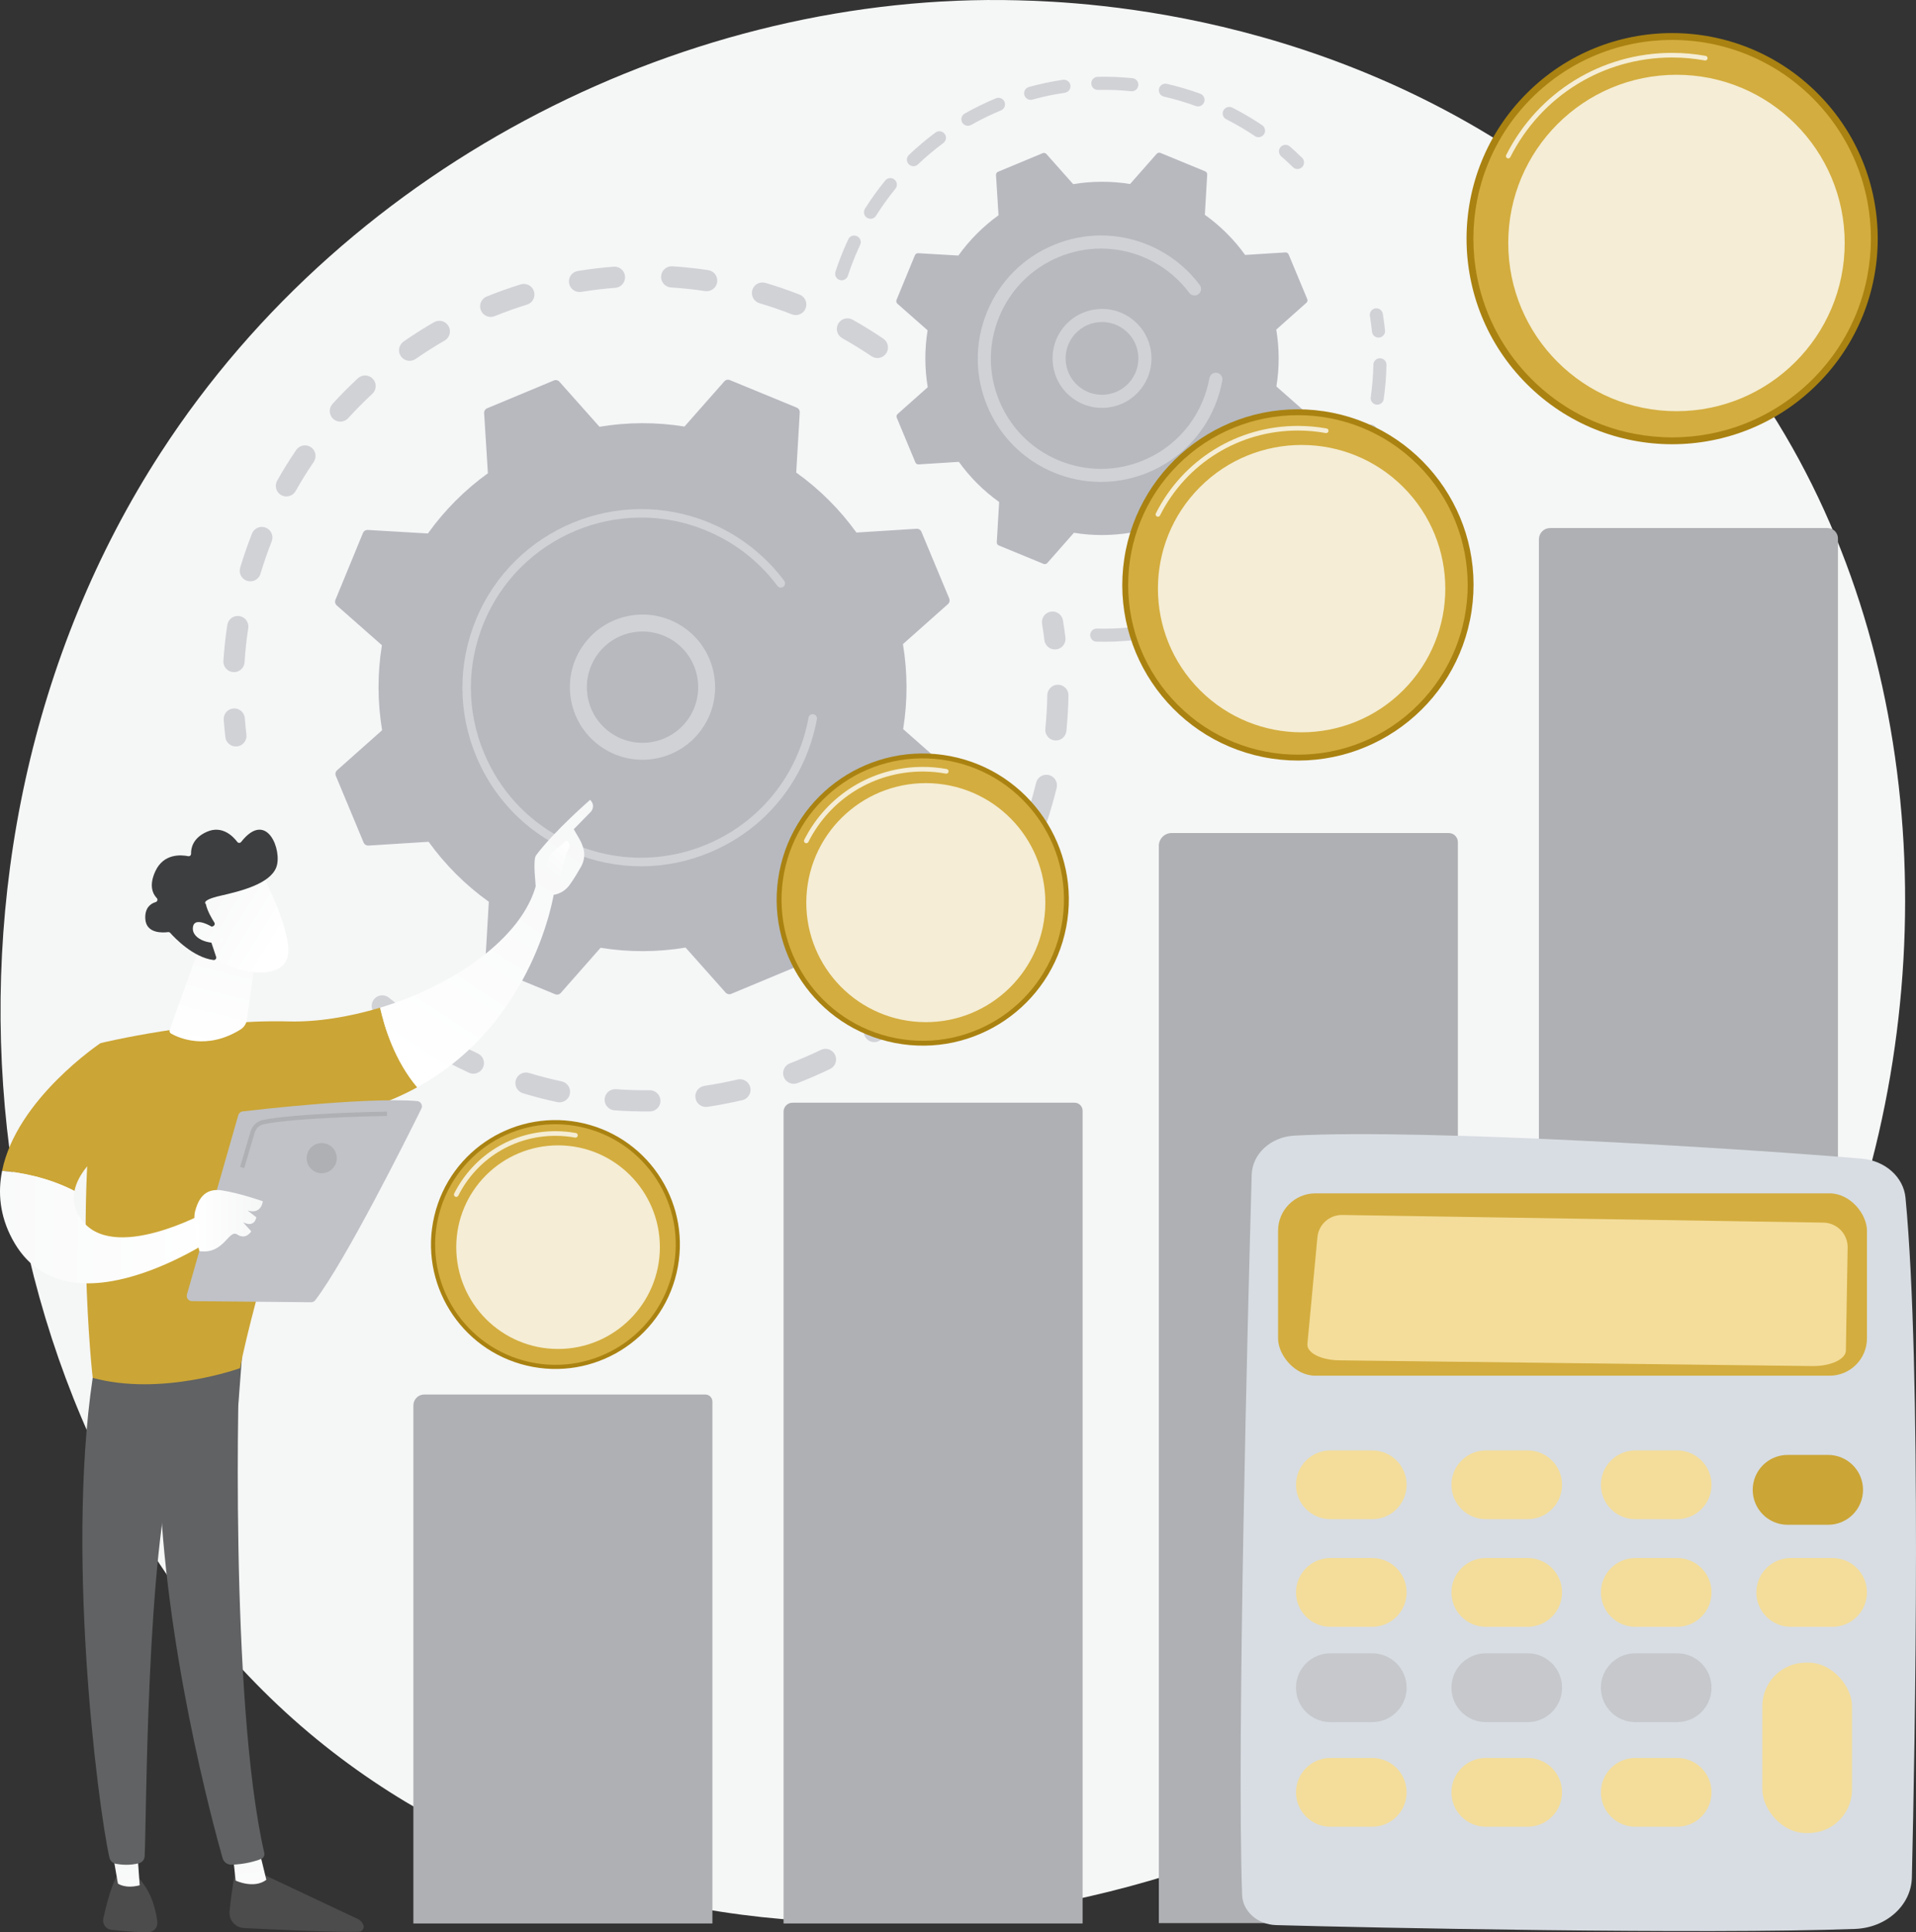
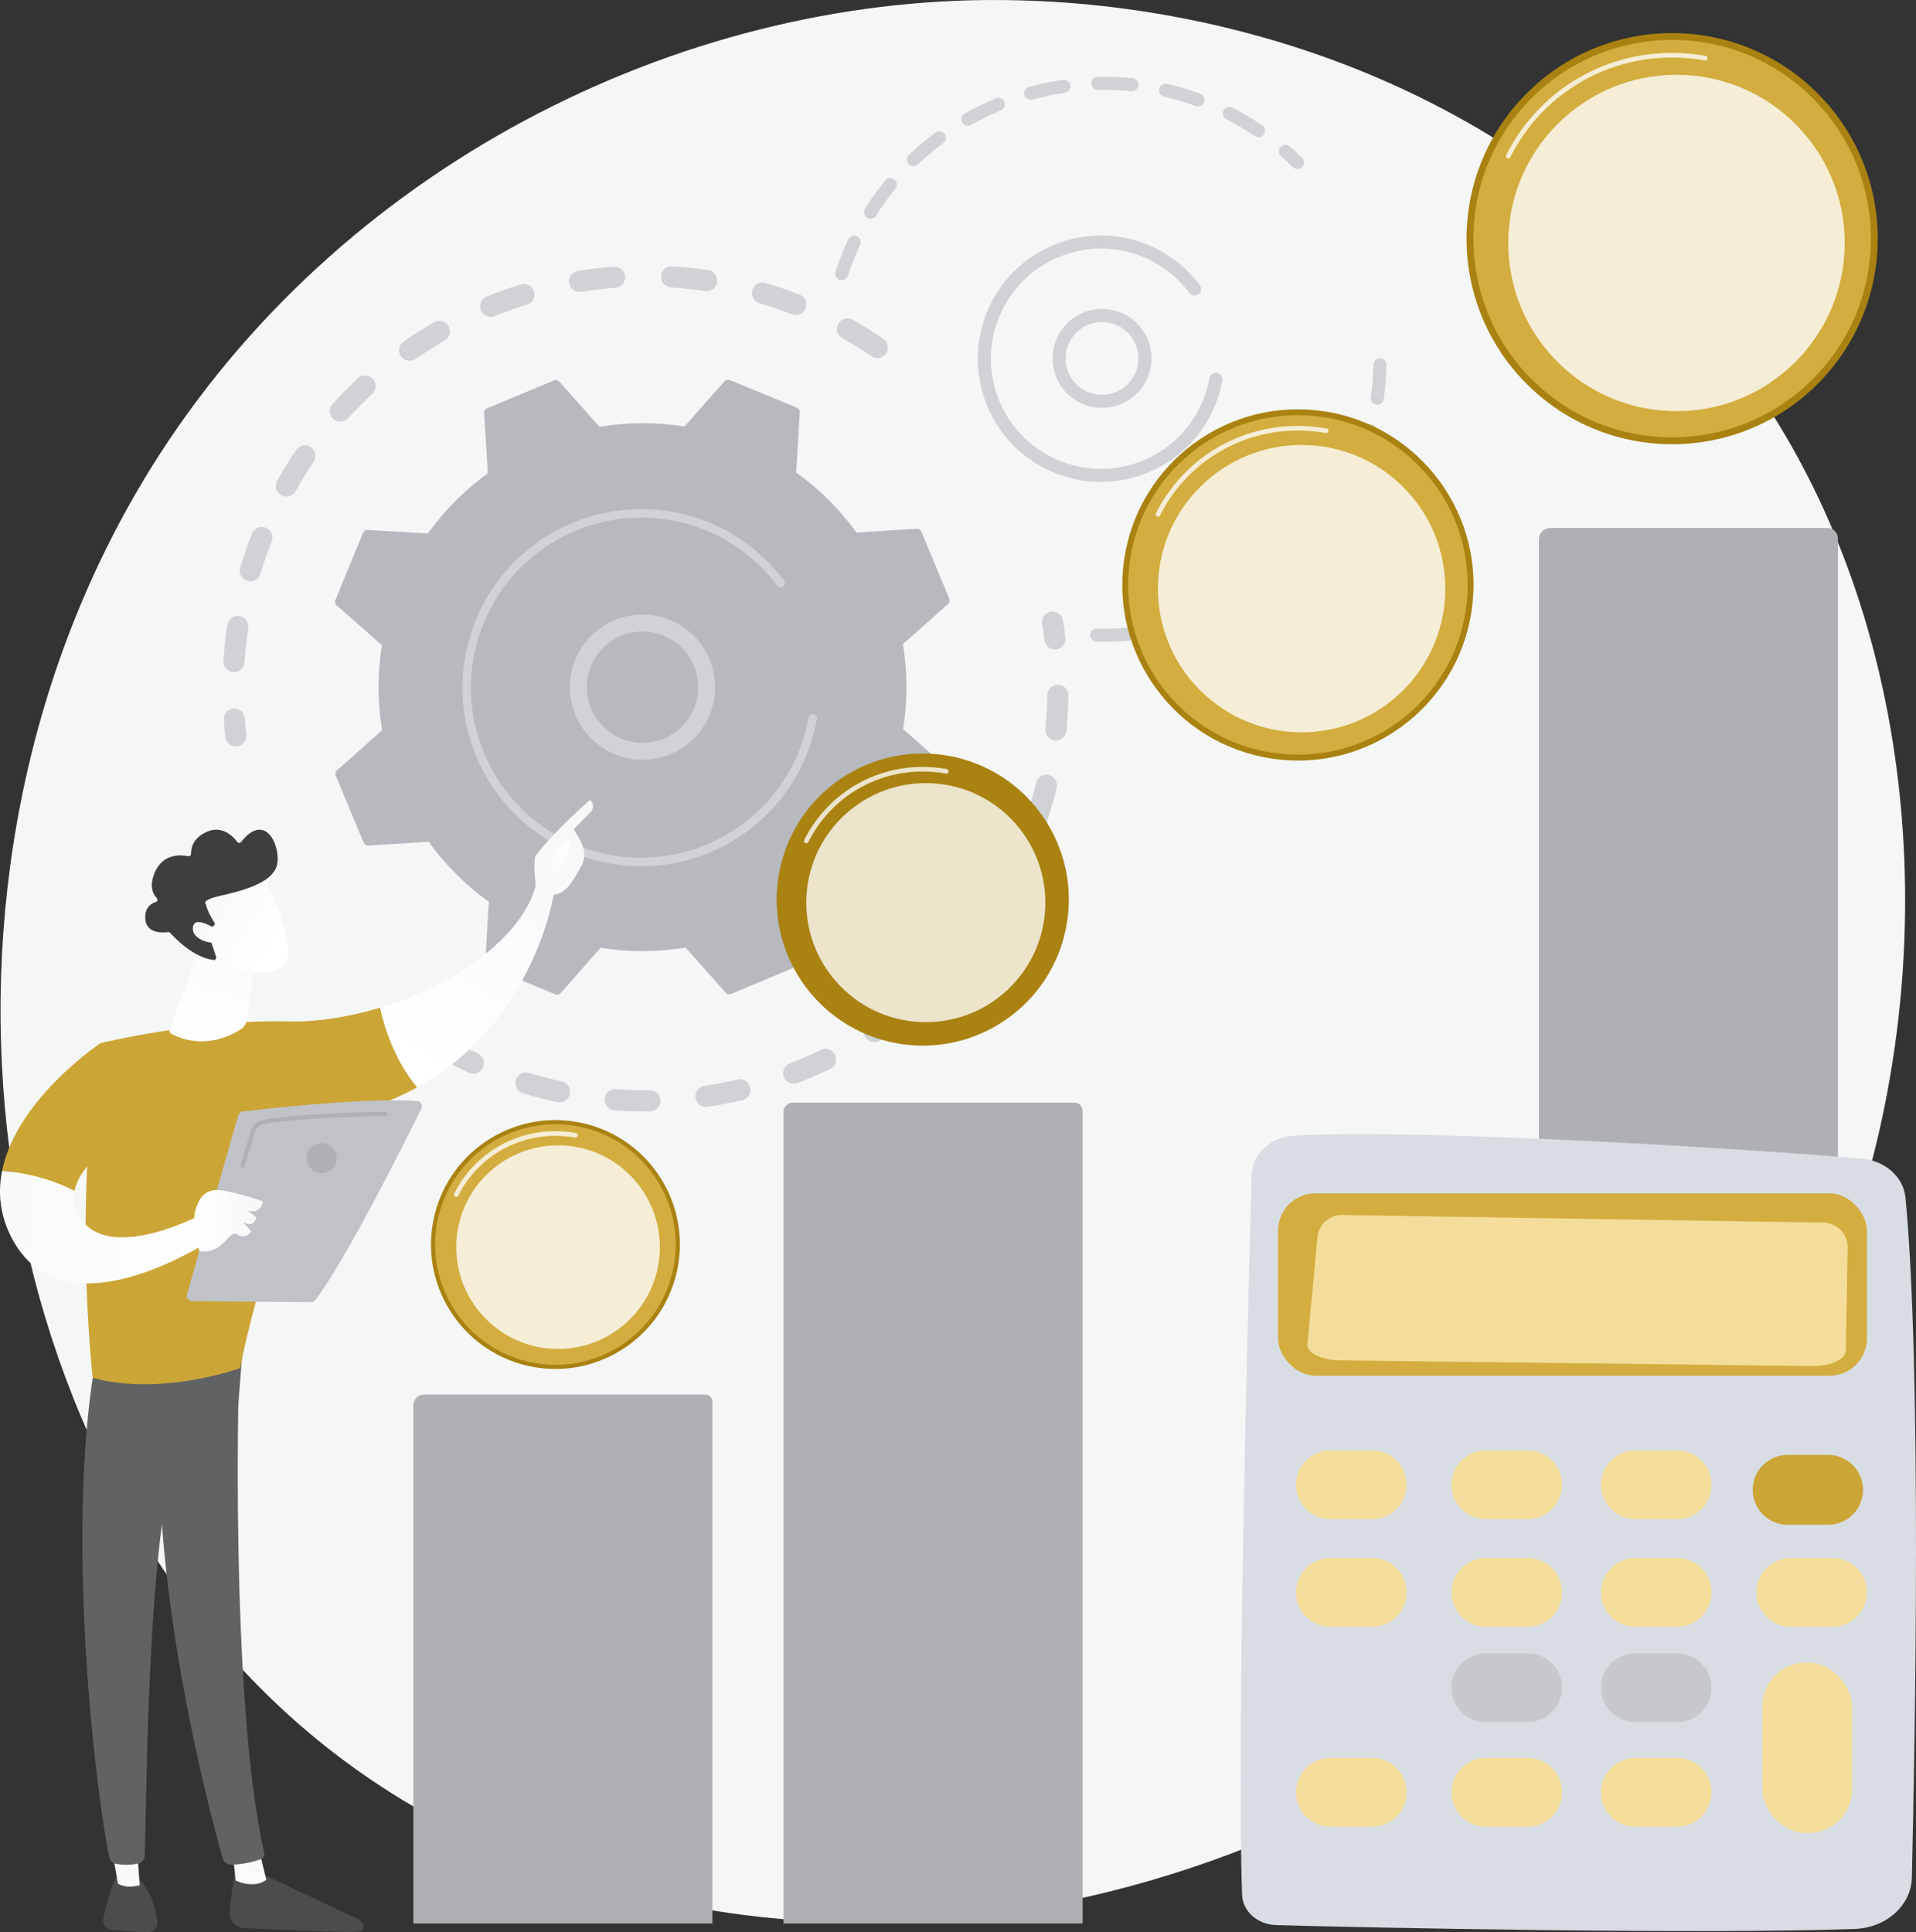
<svg xmlns="http://www.w3.org/2000/svg" xmlns:xlink="http://www.w3.org/1999/xlink" id="Illustration" width="1830" height="1845.656" viewBox="0 0 1830 1845.656">
  <rect x="0" y="0" width="1830" height="1845.656" fill="#333333" stroke="none" />
  <defs>
    <style>.cls-1{fill:#bbbdbf;opacity:.63;}.cls-1,.cls-2,.cls-3,.cls-4,.cls-5,.cls-6,.cls-7,.cls-8,.cls-9,.cls-10,.cls-11,.cls-12,.cls-13,.cls-14,.cls-15,.cls-16,.cls-17,.cls-18,.cls-19,.cls-20,.cls-21,.cls-22,.cls-23,.cls-24,.cls-25,.cls-26{stroke-width:0px;}.cls-2{fill:#3c3e3f;}.cls-3{fill:url(#linear-gradient);}.cls-4{fill:#f4dd9a;}.cls-5{fill:#d1d2d6;}.cls-6{fill:url(#linear-gradient-6);}.cls-7{fill:#aeb0b3;}.cls-8{fill:#f4dd9a;}.cls-9{fill:url(#linear-gradient-5);}.cls-10{fill:#b7b9bf;}.cls-11{fill:#d8dde3;}.cls-12{fill:url(#linear-gradient-2);}.cls-13{fill:#a98211;}.cls-14{fill:#4c4c4c;}.cls-15{fill:url(#linear-gradient-3);}.cls-16{fill:#d3ad3f;}.cls-17{fill:#cba535;}.cls-18{fill:url(#_40_2);}.cls-19{fill:#f5f6f6;}.cls-20{fill:#fff;opacity:.78;}.cls-21{fill:url(#_40_2-3);}.cls-22{fill:#606263;}.cls-23{fill:url(#_41_2);}.cls-24{fill:#c0c2c7;}.cls-25{fill:url(#linear-gradient-4);}.cls-26{fill:url(#_40_2-2);}</style>
    <linearGradient id="_40_2" x1="231.579" y1="1741.042" x2="245.688" y2="1835.888" gradientUnits="userSpaceOnUse">
      <stop offset="0" stop-color="#f5f6f6" />
      <stop offset="1" stop-color="#fff" />
    </linearGradient>
    <linearGradient id="_40_2-2" x1="117.899" y1="1757.953" x2="132.008" y2="1852.799" xlink:href="#_40_2" />
    <linearGradient id="linear-gradient" x1="388.027" y1="1015.521" x2="579.641" y2="724.44" gradientUnits="userSpaceOnUse">
      <stop offset="0" stop-color="#fff" />
      <stop offset="1" stop-color="#f5f6f6" />
    </linearGradient>
    <linearGradient id="linear-gradient-2" x1="401.036" y1="1024.113" x2="592.321" y2="733.531" xlink:href="#linear-gradient" />
    <linearGradient id="linear-gradient-3" x1="547.816" y1="807.789" x2="515.147" y2="846.906" xlink:href="#linear-gradient" />
    <linearGradient id="_40_2-3" x1="12376.773" y1="1107.173" x2="12751.495" y2="1107.173" gradientTransform="translate(-12520.199 -54.545) rotate(.544)" xlink:href="#_40_2" />
    <linearGradient id="_41_2" x1="192.115" y1="1006.605" x2="238.005" y2="821.997" gradientUnits="userSpaceOnUse">
      <stop offset="0" stop-color="#fff" />
      <stop offset=".161" stop-color="#fefefe" />
      <stop offset="1" stop-color="#f5f6f6" />
    </linearGradient>
    <linearGradient id="linear-gradient-4" x1="3772.241" y1="6714.998" x2="3741.367" y2="6613.167" gradientTransform="translate(-6996.664 -1668.329) rotate(-41.209)" xlink:href="#linear-gradient" />
    <linearGradient id="linear-gradient-5" x1="3740.68" y1="6714.522" x2="3712.902" y2="6622.903" gradientTransform="translate(-6996.664 -1668.329) rotate(-41.209)" xlink:href="#linear-gradient" />
    <linearGradient id="linear-gradient-6" x1="12428.718" y1="1165.993" x2="12494.048" y2="1165.993" gradientTransform="translate(-12243.055)" xlink:href="#linear-gradient" />
  </defs>
  <path class="cls-19" d="m1743.37,1240.539c-176.492,415.567-646.625,648.37-1054.325,585.573-66.341-10.219-248.217-40.658-409.243-184.26C-30.184,1365.407-96.477,818.012,153.579,432.249,335.576,151.482,661.824-7.676,971.824.285c66.774,1.715,322.68,12.283,547.576,197.728,33.033,27.238,105.89,91.964,171.552,194.647,154.186,241.118,167.439,577.048,52.417,847.879Z" />
  <path class="cls-5" d="m846.372,337.534c-3.135,4.625-9.425,5.83-14.047,2.695-8.982-6.09-18.361-11.881-27.879-17.211-4.816-2.697-6.568-8.748-3.975-13.592.031-.057.061-.115.093-.174,2.729-4.873,8.893-6.609,13.767-3.88,10.018,5.611,19.892,11.706,29.347,18.118,4.324,2.93,5.657,8.625,3.245,13.131-.166.31-.348.616-.551.913Zm-90.031-37.284c-10.15-3.982-20.567-7.566-30.97-10.657-5.35-1.589-8.404-7.219-6.814-12.573,1.615-5.368,7.223-8.404,12.577-6.813,10.944,3.251,21.91,7.024,32.591,11.211,5.199,2.039,7.761,7.91,5.722,13.109-.148.378-.317.742-.503,1.091-2.385,4.456-7.78,6.524-12.602,4.633Zm-82.891-22.222c-10.753-1.618-21.705-2.787-32.561-3.475-5.573-.353-9.806-5.16-9.453-10.733.359-5.568,5.158-9.803,10.733-9.453,11.432.725,22.969,1.956,34.29,3.661,5.523.831,9.325,5.983,8.498,11.506-.178,1.177-.551,2.277-1.083,3.269-1.961,3.664-6.078,5.88-10.424,5.226Zm-85.779-3.124c-10.856.827-21.8,2.137-32.533,3.889-5.513.898-10.711-2.841-11.611-8.352-.894-5.513,2.846-10.707,8.352-11.61,11.302-1.843,22.824-3.22,34.248-4.095,5.568-.424,10.429,3.745,10.854,9.314.152,1.992-.283,3.894-1.161,5.535-1.576,2.945-4.574,5.046-8.149,5.321Zm-84.337,16.063c-10.375,3.21-20.762,6.91-30.865,11.001-5.18,2.094-11.074-.406-13.17-5.582-2.098-5.18.404-11.076,5.583-13.167,10.629-4.303,21.558-8.196,32.475-11.573,5.334-1.652,10.998,1.335,12.649,6.672.833,2.688.487,5.461-.745,7.761-1.212,2.264-3.281,4.069-5.928,4.888Zm-78.681,34.323c-9.423,5.432-18.727,11.337-27.659,17.552-4.584,3.19-10.889,2.059-14.076-2.523-3.191-4.585-2.063-10.886,2.523-14.079,9.398-6.541,19.195-12.756,29.111-18.473,4.84-2.788,11.022-1.128,13.813,3.711,1.812,3.143,1.744,6.853.149,9.832-.86,1.607-2.163,3.002-3.86,3.98Zm-201.84,316.693c-5.573-.362-9.799-5.174-9.436-10.748.744-11.418,1.998-22.959,3.725-34.298.842-5.522,6-9.317,11.522-8.473,5.519.839,9.313,5.998,8.472,11.519-1.641,10.767-2.829,21.725-3.534,32.567-.097,1.488-.51,2.877-1.171,4.112-1.814,3.389-5.492,5.589-9.579,5.322Zm132.767-265.814c-7.974,7.388-15.725,15.212-23.034,23.258-3.758,4.133-10.155,4.439-14.288.684-4.136-3.758-4.418-10.137-.682-14.287,7.699-8.472,15.86-16.712,24.259-24.491,4.097-3.795,10.495-3.552,14.292.547,3.01,3.249,3.48,7.948,1.5,11.646-.515.963-1.201,1.857-2.047,2.643Zm-119.403,178.692c-5.35-1.6-8.39-7.238-6.789-12.589,3.282-10.959,7.08-21.923,11.283-32.586,2.027-5.21,7.923-7.745,13.119-5.699,5.195,2.048,7.746,7.922,5.698,13.119-3.995,10.134-7.606,20.553-10.722,30.969-.199.664-.463,1.292-.778,1.88-2.222,4.152-7.127,6.309-11.812,4.906Zm63.444-113.664c-6.116,8.981-11.925,18.343-17.265,27.832-2.737,4.87-8.903,6.595-13.773,3.856-4.803-2.704-6.548-8.745-3.958-13.583.034-.063.068-.127.105-.188,5.617-9.992,11.732-19.849,18.168-29.302,3.147-4.615,9.437-5.81,14.054-2.666,4.312,2.935,5.637,8.621,3.228,13.12-.169.315-.358.626-.561.93Z" />
  <path class="cls-5" d="m234.212,707.653c.94-1.755,1.374-3.806,1.125-5.935-.606-5.179-1.11-10.456-1.509-15.688-.42-5.568-5.278-9.744-10.846-9.321-5.57.419-9.751,5.276-9.32,10.848.415,5.503.948,11.053,1.583,16.503.647,5.546,5.67,9.521,11.215,8.873,3.421-.398,6.241-2.46,7.751-5.281Z" />
-   <path class="cls-5" d="m386.698,975.632c2.304-4.303,1.21-9.761-2.798-12.812-4.149-3.155-8.303-6.452-12.342-9.797-4.303-3.563-10.678-2.963-14.24,1.339-3.576,4.321-2.961,10.679,1.339,14.24,4.254,3.52,8.627,6.993,12.996,10.317,4.445,3.381,10.79,2.519,14.173-1.926.332-.436.622-.893.872-1.361Z" />
+   <path class="cls-5" d="m386.698,975.632Z" />
  <path class="cls-5" d="m962.664,865.899c-2.873,4.789-9.086,6.343-13.878,3.466-4.788-2.875-6.334-9.077-3.465-13.875,5.472-9.117,10.639-18.61,15.424-28.32,2.44-4.994,8.534-7.069,13.544-4.6s7.069,8.532,4.602,13.543c-2.073,4.207-4.208,8.363-6.404,12.465-3.133,5.853-6.437,11.681-9.823,17.32Zm24.384-74.371c-5.295-1.768-8.157-7.496-6.388-12.793,3.393-10.172,6.396-20.595,8.92-30.984,1.3-5.425,6.786-8.759,12.214-7.442,5.425,1.318,8.756,6.787,7.438,12.213-2.656,10.938-5.815,21.912-9.389,32.615-.185.555-.414,1.084-.681,1.582-2.283,4.265-7.37,6.392-12.114,4.809Zm-55.911,119.572c-7.054,8.766-14.58,17.351-22.372,25.513-3.857,4.04-10.259,4.189-14.301.332-4.039-3.856-4.182-10.252-.331-14.299,7.402-7.75,14.547-15.9,21.244-24.225,3.503-4.351,9.868-5.041,14.222-1.539,3.849,3.098,4.83,8.438,2.58,12.641-.293.547-.639,1.076-1.042,1.577Zm76.321-203.871c-5.556-.561-9.608-5.522-9.044-11.078,1.078-10.652,1.71-21.477,1.885-32.174.088-5.589,4.688-10.039,10.276-9.947,5.584.09,10.036,4.689,9.946,10.273-.183,11.265-.851,22.666-1.984,33.882-.139,1.355-.534,2.622-1.14,3.754-1.877,3.505-5.739,5.715-9.939,5.29Zm-139.366,266.509c-8.804,6.995-18.031,13.711-27.426,19.962-4.649,3.094-10.924,1.834-14.019-2.814-3.098-4.651-1.835-10.929,2.815-14.023,8.923-5.939,17.688-12.317,26.048-18.961,4.374-3.475,10.737-2.746,14.211,1.628,2.589,3.259,2.844,7.62.998,11.068-.632,1.181-1.512,2.255-2.626,3.14Zm-75.254,47.292c-10.145,4.913-20.615,9.455-31.119,13.502-5.214,2.006-11.065-.591-13.073-5.804-2.009-5.22.589-11.07,5.805-13.071,9.98-3.845,19.931-8.161,29.572-12.829,5.027-2.435,11.075-.333,13.511,4.694,1.465,3.03,1.285,6.43-.191,9.187-.973,1.818-2.508,3.355-4.504,4.321Zm-83.775,29.77c-10.979,2.589-22.191,4.742-33.319,6.403-5.527.823-10.669-2.987-11.495-8.51-.825-5.532,2.988-10.671,8.51-11.494,10.576-1.575,21.225-3.624,31.661-6.085,5.436-1.282,10.883,2.086,12.163,7.521.59,2.498.198,4.995-.924,7.091-1.322,2.469-3.658,4.38-6.597,5.074Zm-88.273,10.786c-11.279.126-22.694-.229-33.928-1.056-5.57-.409-9.755-5.257-9.344-10.829.409-5.561,5.26-9.75,10.83-9.341,10.665.785,21.503,1.122,32.218,1.002,5.585-.062,10.161,4.413,10.223,9.998.019,1.764-.413,3.426-1.191,4.878-1.684,3.147-4.986,5.304-8.809,5.348Zm-88.532-8.88c-11.002-2.357-22.049-5.216-32.837-8.5-5.344-1.627-8.359-7.278-6.731-12.621,1.623-5.326,7.274-8.357,12.618-6.73,10.248,3.12,20.741,5.835,31.191,8.076,5.46,1.169,8.939,6.546,7.768,12.006-.204.951-.534,1.843-.971,2.66-2.073,3.873-6.528,6.076-11.038,5.109Zm-84.334-28.073c-7.535-3.46-15.057-7.196-22.353-11.101-2.643-1.415-5.26-2.854-7.859-4.319-4.863-2.742-6.714-8.902-3.842-13.774,2.74-4.867,8.908-6.588,13.776-3.845,2.468,1.391,4.96,2.763,7.471,4.107,6.938,3.714,14.084,7.264,21.249,10.555,5.075,2.329,7.3,8.335,4.969,13.409-.088.19-.18.379-.278.561-2.503,4.676-8.248,6.652-13.132,4.408Z" />
  <path class="cls-5" d="m1016.479,614.983c.949-1.773,1.381-3.842,1.121-5.987-.661-5.435-1.451-10.959-2.346-16.418-.903-5.513-6.103-9.249-11.614-8.346-5.512.905-9.251,6.098-8.346,11.614.849,5.186,1.598,10.433,2.228,15.593.672,5.542,5.713,9.491,11.259,8.817,3.399-.415,6.197-2.47,7.698-5.273Z" />
  <path class="cls-10" d="m880.079,507.96c-.777-1.862-2.647-3.026-4.66-2.899l-57.415,3.61c-15.718-21.788-35.023-41.227-57.514-57.305l3.36-57.393c.117-2.013-1.055-3.879-2.92-4.647l-63.808-26.269c-1.865-.769-4.012-.268-5.345,1.244l-38.021,43.124c-27.292-4.417-54.688-4.205-81.19.203l-38.231-42.986c-1.341-1.506-3.489-1.997-5.35-1.221l-63.695,26.544c-1.861.775-3.026,2.647-2.899,4.66l3.611,57.414c-21.789,15.717-41.228,35.022-57.306,57.514l-57.393-3.36c-2.014-.118-3.88,1.054-4.647,2.919l-26.27,63.809c-.767,1.865-.267,4.011,1.245,5.344l43.124,38.022c-4.417,27.292-4.205,54.688.203,81.19l-42.987,38.231c-1.506,1.34-1.998,3.488-1.221,5.35l26.544,63.695c.775,1.861,2.647,3.025,4.659,2.899l57.416-3.611c15.716,21.789,35.022,41.227,57.514,57.305l-3.36,57.393c-.119,2.013,1.054,3.88,2.918,4.647l63.809,26.269c1.865.767,4.011.268,5.344-1.245l38.022-43.124c27.292,4.417,54.688,4.205,81.19-.203l38.231,42.986c1.339,1.507,3.488,1.998,5.35,1.222l63.694-26.544c1.861-.776,3.025-2.647,2.899-4.659l-3.611-57.415c21.789-15.717,41.227-35.022,57.306-57.514l57.393,3.36c2.012.117,3.878-1.055,4.647-2.92l26.269-63.809c.767-1.865.268-4.011-1.245-5.345l-43.123-38.021c4.417-27.293,4.204-54.688-.203-81.19l42.987-38.231c1.507-1.34,1.997-3.489,1.222-5.35l-26.544-63.695Z" />
  <path class="cls-5" d="m669.413,697.657c-22.774,30.725-66.297,37.198-97.027,14.423-14.886-11.031-24.584-27.2-27.307-45.526-2.725-18.322,1.847-36.614,12.884-51.498,22.775-30.726,66.297-37.198,97.027-14.423,27.954,20.72,35.832,58.612,19.875,88.421-1.582,2.955-3.4,5.833-5.453,8.604Zm-108.328-33.481c2.089,14.052,9.524,26.447,20.938,34.907,23.557,17.458,56.932,12.499,74.391-11.06,17.474-23.56,12.499-56.932-11.06-74.393-23.557-17.458-56.932-12.499-74.391,11.059-1.583,2.137-2.989,4.362-4.221,6.664-5.352,9.997-7.353,21.403-5.656,32.823Z" />
  <path class="cls-5" d="m762.519,737.583c2.74-5.12,5.24-10.407,7.481-15.85h0c.706-1.712,1.383-3.438,2.034-5.173,3.205-8.557,5.724-17.355,7.519-26.258.025-.121.049-.243.074-.364.068-.344.136-.689.2-1.035.131-.671.254-1.345.376-2.017.32-1.769-.563-3.476-2.067-4.283-.365-.196-.769-.338-1.198-.415-2.198-.397-4.296,1.07-4.696,3.264-2.037,11.314-5.31,22.483-9.724,33.199-21.907,53.238-69.027,88.628-121.887,98.079-29.401,5.261-60.579,2.493-90.186-9.698-5.192-2.136-10.239-4.52-15.121-7.135-32.861-17.596-58.459-45.724-72.989-80.595-16.694-40.055-16.79-84.215-.27-124.341,34.126-82.868,129.242-122.483,212.074-88.381,5.107,2.102,10.089,4.456,14.926,7.047,20.961,11.225,39.233,26.912,53.45,45.999.368.493.825.878,1.334,1.149,1.337.716,3.028.646,4.326-.322,1.789-1.341,2.168-3.867.827-5.662-14.925-20.039-34.108-36.511-56.114-48.295-5.077-2.72-10.306-5.189-15.665-7.398-86.966-35.804-186.847,5.847-222.638,92.781-17.344,42.126-17.241,88.483.284,130.534,15.254,36.609,42.127,66.138,76.624,84.611,5.127,2.744,10.424,5.246,15.871,7.49,42.129,17.343,88.487,17.243,130.536-.281,36.617-15.259,66.149-42.143,84.621-76.65Z" />
  <path class="cls-5" d="m1244.758,158.139c1.275-2.382.896-5.409-1.131-7.4-3.78-3.718-7.725-7.373-11.726-10.861-2.599-2.266-6.542-1.997-8.813.603-2.281,2.595-1.996,6.546.603,8.813,3.812,3.324,7.572,6.806,11.18,10.354,2.456,2.418,6.411,2.383,8.833-.074.428-.438.777-.922,1.052-1.436Z" />
  <path class="cls-5" d="m1207.222,128.286c-1.931,2.858-5.81,3.615-8.672,1.685-7.22-4.865-14.774-9.417-22.448-13.525-1.618-.866-3.253-1.717-4.901-2.554-3.071-1.565-4.297-5.324-2.734-8.399,1.594-2.849,5.324-4.297,8.404-2.735,1.724.878,3.433,1.768,5.127,2.675,8.045,4.306,15.965,9.079,23.535,14.184,2.68,1.804,3.512,5.329,2.018,8.12-.099.186-.211.368-.33.551Zm-65.119-27.027c-9.921-3.606-20.154-6.631-30.414-8.985-3.364-.773-5.46-4.12-4.69-7.485.772-3.344,4.121-5.464,7.485-4.691,10.753,2.467,21.482,5.636,31.884,9.419,3.243,1.179,4.916,4.763,3.739,8.008-.103.283-.23.558-.37.819-1.442,2.695-4.68,3.988-7.635,2.915Zm-61.716-14.139c-10.486-1.064-21.148-1.478-31.698-1.235-3.446.079-6.308-2.653-6.386-6.1-.078-3.459,2.646-6.312,6.099-6.39,11.062-.257,22.249.183,33.243,1.294,3.431.349,5.936,3.413,5.587,6.844-.088.836-.333,1.618-.707,2.317-1.159,2.165-3.544,3.531-6.138,3.27Zm-63.305,1.457c-10.443,1.543-20.888,3.749-31.027,6.559-3.329.919-6.769-1.029-7.687-4.354-.916-3.317,1.026-6.764,4.35-7.687,10.64-2.945,21.585-5.258,32.539-6.877,3.412-.505,6.589,1.857,7.094,5.268.198,1.376-.062,2.713-.672,3.853-.902,1.686-2.561,2.936-4.597,3.237Zm-61.031,16.868c-9.75,4.034-19.337,8.71-28.507,13.896-2.998,1.698-6.811.64-8.511-2.362-1.7-3.003-.648-6.816,2.363-8.511,9.607-5.436,19.66-10.335,29.876-14.568,3.188-1.316,6.841.196,8.159,3.382.745,1.8.587,3.75-.265,5.342-.658,1.229-1.728,2.247-3.116,2.823Zm-55.086,31.172c-8.467,6.278-16.618,13.144-24.231,20.412-2.493,2.381-6.449,2.29-8.829-.205-2.38-2.495-2.291-6.436.203-8.834,7.982-7.621,16.536-14.824,25.417-21.41,2.772-2.051,6.683-1.473,8.736,1.296,1.486,2.006,1.594,4.61.49,6.673-.422.788-1.018,1.5-1.786,2.068Zm-45.771,43.679c-6.646,8.139-12.87,16.804-18.494,25.759-1.839,2.918-5.693,3.798-8.613,1.962-2.921-1.833-3.759-5.658-1.968-8.615,5.903-9.384,12.426-18.47,19.397-27.006,2.184-2.671,6.119-3.069,8.791-.887,2.35,1.918,2.939,5.199,1.557,7.779-.187.35-.409.688-.671,1.008Zm-53.239,87.099c-3.28-1.071-5.068-4.595-3.997-7.875,2.964-9.078,6.478-18.15,10.428-26.939.593-1.34,1.204-2.663,1.822-3.985,1.367-3.149,5.186-4.467,8.313-2.991,3.123,1.468,4.46,5.186,2.995,8.311-.586,1.237-1.156,2.484-1.722,3.762-3.784,8.412-7.136,17.065-9.964,25.721-.115.357-.263.697-.432,1.014-1.403,2.622-4.522,3.938-7.443,2.983Z" />
  <path class="cls-5" d="m1290.503,473.782c-5.261,9.53-11.154,18.819-17.503,27.618-2.021,2.793-5.924,3.426-8.723,1.405-2.8-2.021-3.387-5.926-1.405-8.723,6.059-8.387,11.676-17.249,16.695-26.342,1.665-3.021,5.469-4.116,8.486-2.449,2.995,1.655,4.1,5.408,2.49,8.415-.013.024-.027.051-.04.075Zm5.929-26.096c-3.196-1.293-4.74-4.935-3.445-8.131,3.891-9.62,7.239-19.572,9.948-29.583.905-3.307,4.331-5.299,7.665-4.393,3.33.901,5.294,4.328,4.396,7.66-2.841,10.49-6.349,20.921-10.43,31-.086.213-.18.415-.287.614-1.486,2.775-4.856,4.043-7.847,2.832Zm-44.18,79.017c-7.413,7.98-15.375,15.577-23.667,22.575-2.637,2.224-6.581,1.89-8.803-.745-2.229-2.635-1.891-6.561.74-8.802,7.912-6.675,15.505-13.919,22.582-21.53,2.349-2.527,6.301-2.671,8.824-.327,2.125,1.975,2.566,5.082,1.259,7.523-.248.463-.558.901-.934,1.306Zm62.276-140.221c-3.414-.486-5.788-3.651-5.302-7.066,1.464-10.272,2.311-20.733,2.513-31.1.073-3.445,2.924-6.187,6.364-6.124,3.45.069,6.194,2.918,6.125,6.368-.209,10.872-1.096,21.848-2.635,32.62-.108.745-.342,1.439-.677,2.066-1.203,2.248-3.72,3.616-6.389,3.236Zm-112.165,182.315c-9.094,5.95-18.648,11.404-28.399,16.216-3.094,1.526-6.84.254-8.367-2.839-1.527-3.094-.262-6.841,2.839-8.367,9.304-4.585,18.413-9.789,27.085-15.467,2.885-1.887,6.757-1.081,8.648,1.81,1.295,1.976,1.32,4.422.277,6.372-.476.89-1.176,1.681-2.082,2.275Zm-58.54,28.901c-10.274,3.605-20.861,6.618-31.46,8.957-3.366.744-6.698-1.382-7.441-4.751-.746-3.364,1.381-6.702,4.754-7.446,10.106-2.232,20.204-5.108,30.01-8.549,3.254-1.143,6.82.572,7.962,3.827.602,1.719.41,3.527-.389,5.019-.711,1.328-1.904,2.405-3.437,2.944Zm-63.78,14.054c-10.847,1.043-21.852,1.427-32.703,1.147-3.452-.091-6.172-2.958-6.083-6.407.088-3.447,2.962-6.167,6.404-6.082,10.35.272,20.843-.096,31.182-1.097,3.435-.33,6.488,2.187,6.816,5.621.127,1.275-.145,2.493-.706,3.541-.953,1.78-2.749,3.067-4.909,3.277Z" />
-   <path class="cls-5" d="m1322.144,319.158c.569-1.062.836-2.299.703-3.588-.55-5.318-1.263-10.643-2.112-15.829-.559-3.402-3.771-5.713-7.176-5.156-3.396.566-5.706,3.771-5.155,7.176.812,4.946,1.489,10.027,2.018,15.101.356,3.432,3.429,5.924,6.858,5.567,2.141-.224,3.919-1.504,4.864-3.27Z" />
-   <path class="cls-10" d="m1230.792,243.033c-.52-1.246-1.772-2.025-3.118-1.94l-38.42,2.415c-10.517-14.58-23.436-27.586-38.486-38.346l2.248-38.405c.079-1.347-.706-2.595-1.954-3.11l-42.697-17.577c-1.248-.515-2.685-.18-3.576.832l-25.442,28.857c-18.263-2.956-36.595-2.814-54.329.135l-25.582-28.764c-.897-1.009-2.335-1.336-3.58-.818l-42.621,17.762c-1.245.519-2.025,1.771-1.94,3.118l2.416,38.419c-14.58,10.517-27.588,23.436-38.347,38.486l-38.404-2.249c-1.347-.079-2.596.705-3.109,1.953l-17.579,42.698c-.514,1.248-.178,2.684.833,3.576l28.857,25.442c-2.956,18.263-2.814,36.595.136,54.328l-28.765,25.582c-1.008.897-1.337,2.334-.817,3.579l17.762,42.622c.519,1.245,1.771,2.024,3.117,1.939l38.42-2.416c10.517,14.58,23.434,27.587,38.485,38.346l-2.248,38.405c-.08,1.347.705,2.596,1.953,3.109l42.698,17.579c1.248.513,2.683.179,3.576-.833l25.442-28.857c18.263,2.956,36.595,2.814,54.329-.136l25.582,28.765c.896,1.008,2.334,1.337,3.58.818l42.621-17.762c1.246-.519,2.025-1.772,1.94-3.118l-2.416-38.419c14.58-10.517,27.587-23.435,38.346-38.486l38.405,2.249c1.347.078,2.595-.706,3.11-1.954l17.578-42.698c.513-1.248.179-2.684-.833-3.576l-28.856-25.442c2.956-18.263,2.813-36.595-.136-54.328l28.765-25.583c1.008-.896,1.336-2.335.817-3.579l-17.762-42.622Z" />
  <path class="cls-5" d="m1090.494,370.462c-7.513,10.144-18.528,16.75-31.013,18.604-12.48,1.858-24.939-1.259-35.078-8.776-20.929-15.51-25.322-45.108-9.826-66.094,15.519-20.927,45.166-25.333,66.088-9.822,10.14,7.514,16.748,18.527,18.604,31.009,1.508,10.147-.27,20.279-5.026,29.163-1.093,2.041-2.346,4.02-3.748,5.916Zm-58.657-.209c7.46,5.53,16.624,7.823,25.81,6.458,9.179-1.365,17.282-6.226,22.809-13.684h0c5.518-7.466,7.819-16.623,6.454-25.808-1.361-9.179-6.227-17.281-13.681-22.807-15.396-11.411-37.202-8.17-48.617,7.223-1.028,1.391-1.937,2.83-2.731,4.312-7.996,14.937-4.048,33.928,9.956,44.307Z" />
  <path class="cls-5" d="m1155.297,398.247c1.865-3.485,3.567-7.092,5.107-10.82,3.051-7.406,5.353-15.13,6.841-22.978.064-.353.129-.706.193-1.059.494-2.732-.87-5.367-3.192-6.614-.564-.302-1.187-.521-1.85-.641-3.394-.613-6.629,1.655-7.251,5.04-1.321,7.34-3.441,14.569-6.294,21.49l-.001.003c-.155.38-.318.76-.477,1.136-6.902,16.318-17.609,30.297-31.113,41.047-7.33,5.835-15.492,10.716-24.329,14.493-.072.031-.143.061-.215.092-.223.092-.44.187-.66.277-25.931,10.804-54.519,10.868-80.495.173-3.363-1.382-6.627-2.925-9.789-4.617-21.273-11.391-37.843-29.602-47.255-52.178-10.805-25.932-10.863-54.517-.169-80.49,10.697-25.955,30.866-46.234,56.794-57.044,25.931-10.805,54.519-10.868,80.495-.173,3.306,1.358,6.531,2.884,9.66,4.559,13.572,7.269,25.399,17.422,34.601,29.779.568.761,1.273,1.357,2.06,1.774,2.065,1.105,4.676.998,6.679-.496,2.761-2.068,3.342-5.971,1.276-8.744-10.297-13.825-23.532-25.189-38.71-33.321-3.506-1.877-7.111-3.582-10.808-5.104-29.067-11.966-61.048-11.896-90.062.196-29.007,12.091-51.587,34.73-63.538,63.815-11.967,29.063-11.9,61.043.196,90.056,10.522,25.258,29.063,45.63,52.864,58.374,3.533,1.891,7.188,3.62,10.946,5.168,56.27,23.162,120.372-.656,148.494-53.191Z" />
  <path class="cls-7" d="m405.22,1331.991h268.426c3.746,0,6.788,3.042,6.788,6.788v498.422h-285.618v-494.806c0-5.742,4.662-10.404,10.404-10.404Z" />
  <path class="cls-7" d="m756.975,1053.259h269.371c4.232,0,7.668,3.436,7.668,7.668v776.274h-285.618v-775.363c0-4.735,3.844-8.579,8.579-8.579Z" />
-   <path class="cls-7" d="m1119.061,795.691h264.654c4.812,0,8.718,3.906,8.718,8.718v1032.459h-285.618V807.937c0-6.759,5.487-12.246,12.246-12.246Z" />
  <path class="cls-7" d="m1480.561,504.367h264.932c5.501,0,9.967,4.466,9.967,9.967v1322.534h-285.618V515.085c0-5.915,4.803-10.718,10.718-10.718Z" />
  <path class="cls-14" d="m225.272,1783.292s-3.972,21.298-6.021,42.398c-.801,8.246,5.494,15.473,13.768,15.897,28.111,1.439,88.246,4.291,109.841,3.533,3.247-.114,5.4-3.416,4.228-6.445-.983-2.539-2.904-4.602-5.366-5.762l-98.931-46.617-17.519-3.005Z" />
  <path class="cls-18" d="m222.304,1770.728l2.784,25.546s17.329,8.269,29.304-.741l-6.937-28.506-25.151,3.701Z" />
  <path class="cls-22" d="m229.156,1291.006c-1.371,6.651-10.192,332.474,23.248,478.843.546,2.388-.686,4.833-2.962,5.738-5.363,2.132-15.868,5.193-28.424,5.495-3.888.094-7.35-2.466-8.411-6.208-9.634-33.978-55.727-204.195-60.404-366.423-5.226-181.274.059-6.17.059-6.17l5.148-111.973,71.746.698Z" />
  <path class="cls-14" d="m110.861,1793.331s-6.101,10.713-12.182,39.276c-1.098,5.159,2.466,10.139,7.71,10.706,9.277,1.002,23.562,2.312,35.014,2.343,5.279.014,9.443-4.543,8.857-9.79-1.169-10.458-4.957-27.635-17.037-41.109l-22.362-1.426Z" />
  <path class="cls-26" d="m105.906,1760.459l6.706,38.657s6.945,5.27,20.819,1.63l-2.981-41.552-24.544,1.265Z" />
  <path class="cls-22" d="m91.188,1299.691c-30.13,171.664,2.126,425.012,13.346,474.645.687,3.039,3.112,5.385,6.18,5.924,5.211.915,13.797,1.703,22.292-.677,2.927-.82,5.003-3.433,5.151-6.469,1.951-40.022,1.472-285.835,28.944-382.718,1.392-4.91,4.439-9.174,8.627-12.092l51.872-36.137,4.515-59.169-140.927,16.693Z" />
  <path class="cls-17" d="m275.831,975.639c-85.364-2.225-179.795,20.704-179.795,20.704-26.866,148.252-7.501,319.731-7.501,319.731,65.932,17.964,140.759-9.256,140.759-9.256,11.578-61.962,64.501-236.152,64.501-236.152,41.764-4.779,76.243-16.487,104.694-32.128-21.347-25.227-31.22-57.163-35.46-76.026-30.276,9.093-60.869,13.813-87.198,13.126Z" />
  <path class="cls-3" d="m529.22,852.289c-8.29-10.21-16.81-8.499-16.81-8.499-13.07,52.952-81.5,98.335-149.381,118.723,4.24,18.863,14.113,50.799,35.46,76.026,112.924-62.083,130.731-186.25,130.731-186.25Z" />
  <path class="cls-12" d="m527.16,854.845c.851,2.799-9.352,6.95-15.227-4.518-.157-5.471-3.259-28.93.051-33.355,17.63-23.561,51.656-52.982,51.656-52.982,5.649,5.681.898,11.164.898,11.164l-16.532,16.896c3.365,6.22,7.491,11.482,9.377,18.984,1.428,5.681.464,11.729-2.448,16.86-2.923,5.149-6.907,11.841-10.663,17.071-7.11,9.9-17.113,9.879-17.113,9.879Z" />
  <path class="cls-15" d="m540.742,803.046l-15.037,12.503-4.803,12.545,13.159,14.881s4.71-24.938,8.085-30.313c3.375-5.374,1.677-8.005-1.403-9.616Z" />
  <path class="cls-17" d="m127.995,1079.326l-31.958-82.983s-80.264,53.423-94.034,121.999c15.058,1.254,42.439,5.434,69.149,19.242,6.207-32.383,56.844-58.258,56.844-58.258Z" />
  <path class="cls-21" d="m196.942,1157.781s-90.019,49.747-119.817,6.251c-6.187-9.032-7.601-17.962-5.975-26.448-26.709-13.808-54.091-17.989-69.149-19.242-4.152,20.673-2.272,42.721,9.686,65.099,51.996,97.309,196.893-3.472,196.893-3.472l-11.639-22.189Z" />
  <path class="cls-23" d="m190.012,905.501l-27.915,78.302c-.462,1.297.059,2.743,1.258,3.421,7.366,4.165,33.932,16.253,66.278-3.824,3.37-2.092,5.683-5.533,6.229-9.461l9.445-67.911-55.294-.528Z" />
  <path class="cls-25" d="m249.815,833.314s29.295,56.438,25.255,79.084c-4.04,22.647-40.995,20.665-73.104,1.935l-21.981-60.848,69.829-20.171Z" />
  <path class="cls-2" d="m203.678,884.571c1.317-.569,1.817-2.17,1.043-3.378-2.356-3.674-6.764-11.165-8.132-17.7,0,0-5.33-3.486,13.725-7.854,19.055-4.369,47.474-11.162,53.588-27.288,5.961-15.722-8.927-55.546-33.583-24.163-.938,1.194-2.753,1.204-3.667-.009-3.943-5.234-14.337-16.121-28.972-9.721-13.696,5.989-15.328,15.968-15.188,21.007.041,1.482-1.295,2.621-2.749,2.33-6.883-1.381-23.418-2.668-31.303,14.232-6.495,13.92-2.436,21.874,1.293,25.781,1.208,1.266.654,3.326-1.024,3.822-4.545,1.344-10.433,5.131-9.948,15.753.67,14.685,17.092,13.549,21.77,12.924.767-.102,1.536.168,2.049.746,3.964,4.471,21.834,23.468,41.347,25.923,1.69.212,3.017-1.445,2.478-3.061l-8.22-24.656c-.382-1.145.176-2.392,1.284-2.87l4.21-1.817Z" />
  <path class="cls-9" d="m207.043,888.091s-21.101-14.775-22.77-2.518c-1.669,12.257,18.957,17.958,29.243,13.48l-6.473-10.962Z" />
  <path class="cls-24" d="m178.545,1236.401l49.037-171.248c.557-1.944,2.215-3.362,4.224-3.596,8.884-1.037,34.629-3.947,64.353-6.461,35.804-3.029,77.383-5.482,102.229-3.395,3.532.297,5.667,4.033,4.096,7.211-14.129,28.585-72.247,144.862-101.351,182.953-.964,1.262-2.455,2-4.043,1.985l-113.774-1.059c-3.311-.031-5.682-3.207-4.771-6.39Z" />
  <path class="cls-6" d="m190.393,1195.027s-6.831-28.088-4.075-38.053c2.755-9.965,8.094-22.778,25.889-19.931,17.795,2.847,38.786,10.344,38.786,10.344,0,0-1.06,12.98-14.585,8.792l8.387,6.489s-1.199,10.393-12.623,4.841l7.801,8.606s-4.906,8.536-13.311,3.061c-8.405-5.475-12.434,19.233-36.269,15.851Z" />
  <path class="cls-7" d="m292.89,1106.217c0,7.95,6.445,14.395,14.395,14.395s14.395-6.445,14.395-14.395-6.445-14.395-14.395-14.395-14.395,6.445-14.395,14.395Z" />
  <path class="cls-7" d="m233.257,1115.743l9.982-33.868c1.214-4.11,4.524-7.197,8.629-8.056,31.273-6.526,116.921-7.91,117.783-7.925l-.067-4.094c-3.529.053-86.895,1.404-118.554,8.008-5.581,1.169-10.072,5.346-11.716,10.905l-9.982,33.871,3.926,1.158Z" />
  <path class="cls-11" d="m1195.501,1122.065c-3.397,121.285-14.411,539.644-9.153,687.897.557,15.706,14.778,28.312,32.518,28.826,87.74,2.542,409.391,8.985,552.905,3.654,29.892-1.111,53.663-22.546,54.283-49.028,2.983-127.305,9.562-485.363-6.077-649.39-1.874-19.653-19.297-35.303-41.464-37.267-95.553-8.463-418.587-29.149-542.575-22.026-22.361,1.284-39.883,17.5-40.438,37.333Z" />
  <rect class="cls-16" x="1220.701" y="1139.851" width="562.461" height="174.163" rx="35.689" ry="35.689" />
  <path class="cls-8" d="m1758.113,1174.951c-4.342-4.489-10.29-7.067-16.535-7.166l-459.514-7.301c-12.285-.196-22.65,9.096-23.795,21.328l-9.548,101.945c-.782,8.348,12.95,15.375,30.458,15.588l451.766,5.474c17.481.211,31.932-6.455,32.077-14.798l1.704-98.306c.108-6.244-2.271-12.275-6.613-16.763Z" />
  <path class="cls-4" d="m1343.471,1418.226c0,18.134-14.7,32.834-32.834,32.834h-39.972c-18.134,0-32.834-14.7-32.834-32.834h0c0-18.134,14.7-32.834,32.834-32.834h39.972c18.134,0,32.834,14.7,32.834,32.834h0Z" />
  <path class="cls-4" d="m1491.938,1418.226c0,18.134-14.7,32.834-32.834,32.834h-39.972c-18.134,0-32.834-14.7-32.834-32.834h0c0-18.134,14.7-32.834,32.834-32.834h39.972c18.134,0,32.834,14.7,32.834,32.834h0Z" />
  <path class="cls-4" d="m1634.695,1418.226c0,18.134-14.7,32.834-32.834,32.834h-39.972c-18.134,0-32.834-14.7-32.834-32.834h0c0-18.134,14.7-32.834,32.834-32.834h39.972c18.134,0,32.834,14.7,32.834,32.834h0Z" />
  <path class="cls-17" d="m1779.407,1423.046c0,18.427-14.938,33.366-33.366,33.366h-38.634c-18.427,0-33.366-14.938-33.366-33.366h0c0-18.427,14.938-33.366,33.366-33.366h38.634c18.427,0,33.366,14.938,33.366,33.366h0Z" />
  <path class="cls-4" d="m1343.471,1521.011c0,18.134-14.7,32.834-32.834,32.834h-39.972c-18.134,0-32.834-14.7-32.834-32.834h0c0-18.134,14.7-32.834,32.834-32.834h39.972c18.134,0,32.834,14.7,32.834,32.834h0Z" />
  <path class="cls-4" d="m1491.938,1521.011c0,18.134-14.7,32.834-32.834,32.834h-39.972c-18.134,0-32.834-14.7-32.834-32.834h0c0-18.134,14.7-32.834,32.834-32.834h39.972c18.134,0,32.834,14.7,32.834,32.834h0Z" />
  <path class="cls-4" d="m1634.695,1521.011c0,18.134-14.7,32.834-32.834,32.834h-39.972c-18.134,0-32.834-14.7-32.834-32.834h0c0-18.134,14.7-32.834,32.834-32.834h39.972c18.134,0,32.834,14.7,32.834,32.834h0Z" />
  <path class="cls-4" d="m1783.161,1521.011c0,18.134-14.7,32.834-32.834,32.834h-39.972c-18.134,0-32.834-14.7-32.834-32.834h0c0-18.134,14.7-32.834,32.834-32.834h39.972c18.134,0,32.834,14.7,32.834,32.834h0Z" />
-   <path class="cls-1" d="m1343.471,1612.041c0,18.134-14.7,32.834-32.834,32.834h-39.972c-18.134,0-32.834-14.7-32.834-32.834h0c0-18.134,14.7-32.834,32.834-32.834h39.972c18.134,0,32.834,14.7,32.834,32.834h0Z" />
  <path class="cls-1" d="m1491.938,1612.041c0,18.134-14.7,32.834-32.834,32.834h-39.972c-18.134,0-32.834-14.7-32.834-32.834h0c0-18.134,14.7-32.834,32.834-32.834h39.972c18.134,0,32.834,14.7,32.834,32.834h0Z" />
  <path class="cls-1" d="m1634.695,1612.041c0,18.134-14.7,32.834-32.834,32.834h-39.972c-18.134,0-32.834-14.7-32.834-32.834h0c0-18.134,14.7-32.834,32.834-32.834h39.972c18.134,0,32.834,14.7,32.834,32.834h0Z" />
  <path class="cls-4" d="m1343.471,1711.97c0,18.134-14.7,32.834-32.834,32.834h-39.972c-18.134,0-32.834-14.7-32.834-32.834h0c0-18.134,14.7-32.834,32.834-32.834h39.972c18.134,0,32.834,14.7,32.834,32.834h0Z" />
  <path class="cls-4" d="m1491.938,1711.97c0,18.134-14.7,32.834-32.834,32.834h-39.972c-18.134,0-32.834-14.7-32.834-32.834h0c0-18.134,14.7-32.834,32.834-32.834h39.972c18.134,0,32.834,14.7,32.834,32.834h0Z" />
  <path class="cls-4" d="m1634.695,1711.97c0,18.134-14.7,32.834-32.834,32.834h-39.972c-18.134,0-32.834-14.7-32.834-32.834h0c0-18.134,14.7-32.834,32.834-32.834h39.972c18.134,0,32.834,14.7,32.834,32.834h0Z" />
  <rect class="cls-4" x="1683.232" y="1588.107" width="85.654" height="162.742" rx="41.561" ry="41.561" />
  <circle class="cls-13" cx="530.51" cy="1188.738" r="118.846" transform="translate(-748.315 1431.94) rotate(-76.718)" />
  <circle class="cls-16" cx="530.51" cy="1188.738" r="114.894" transform="translate(-743.594 1455.568) rotate(-77.778)" />
  <path class="cls-20" d="m435.767,1143.233c-.336,0-.677-.076-.998-.239-1.095-.553-1.536-1.889-.983-2.982,18.542-36.734,55.603-59.555,96.722-59.555,6.567,0,13.139.592,19.533,1.759,1.206.219,2.006,1.375,1.785,2.583-.219,1.206-1.377,2.023-2.583,1.785-6.131-1.117-12.434-1.685-18.735-1.685-39.434,0-74.975,21.884-92.758,57.113-.39.774-1.173,1.221-1.984,1.221Z" />
  <circle class="cls-20" cx="533.013" cy="1191.242" r="97.244" />
  <circle class="cls-13" cx="881.33" cy="859.229" r="139.515" transform="translate(-129.061 1562.17) rotate(-79.099)" />
-   <circle class="cls-16" cx="881.33" cy="859.229" r="134.875" transform="translate(-129.061 1562.17) rotate(-79.099)" />
  <path class="cls-20" d="m770.111,805.422c-.336,0-.677-.076-.998-.239-1.095-.553-1.536-1.889-.983-2.982,21.697-42.991,65.074-69.698,113.199-69.698,7.671,0,15.362.692,22.858,2.056,1.208.219,2.008,1.375,1.787,2.581-.217,1.21-1.373,2.023-2.581,1.787-7.235-1.314-14.659-1.982-22.064-1.982-46.44,0-88.294,25.77-109.235,67.256-.39.774-1.173,1.221-1.984,1.221Z" />
  <circle class="cls-20" cx="884.269" cy="862.167" r="114.156" transform="translate(-25.48 1697.404) rotate(-86.83)" />
  <circle class="cls-13" cx="1597.089" cy="227.955" r="196.363" transform="translate(306.588 1196.079) rotate(-45)" />
  <circle class="cls-16" cx="1597.089" cy="227.955" r="189.833" transform="translate(306.588 1196.079) rotate(-45)" />
  <path class="cls-20" d="m1440.553,151.318c-.336,0-.677-.076-.998-.239-1.095-.553-1.536-1.889-.983-2.982,30.388-60.203,91.127-97.601,158.515-97.601,10.749,0,21.519.97,32.01,2.88,1.208.219,2.008,1.375,1.787,2.581-.219,1.208-1.382,2.021-2.581,1.787-10.231-1.861-20.732-2.807-31.216-2.807-65.703,0-124.922,36.463-154.551,95.159-.39.774-1.173,1.221-1.985,1.221Z" />
  <circle class="cls-20" cx="1601.226" cy="232.091" r="160.671" />
  <circle class="cls-13" cx="1239.661" cy="558.71" r="167.729" transform="translate(502.831 1701.512) rotate(-81.449)" />
  <circle class="cls-16" cx="1239.661" cy="558.71" r="162.151" transform="translate(-31.979 1040.215) rotate(-45)" />
  <path class="cls-20" d="m1105.951,493.573c-.336,0-.677-.076-.998-.239-1.095-.553-1.536-1.889-.983-2.982,26.011-51.534,78.005-83.547,135.69-83.547,9.207,0,18.427.829,27.404,2.466,1.206.219,2.006,1.375,1.785,2.583-.219,1.208-1.379,2.024-2.583,1.785-8.714-1.588-17.665-2.392-26.605-2.392-55.998,0-106.474,31.078-131.726,81.105-.39.774-1.173,1.221-1.984,1.221Z" />
  <circle class="cls-20" cx="1243.194" cy="562.243" r="137.241" transform="translate(-33.443 1043.748) rotate(-45)" />
</svg>